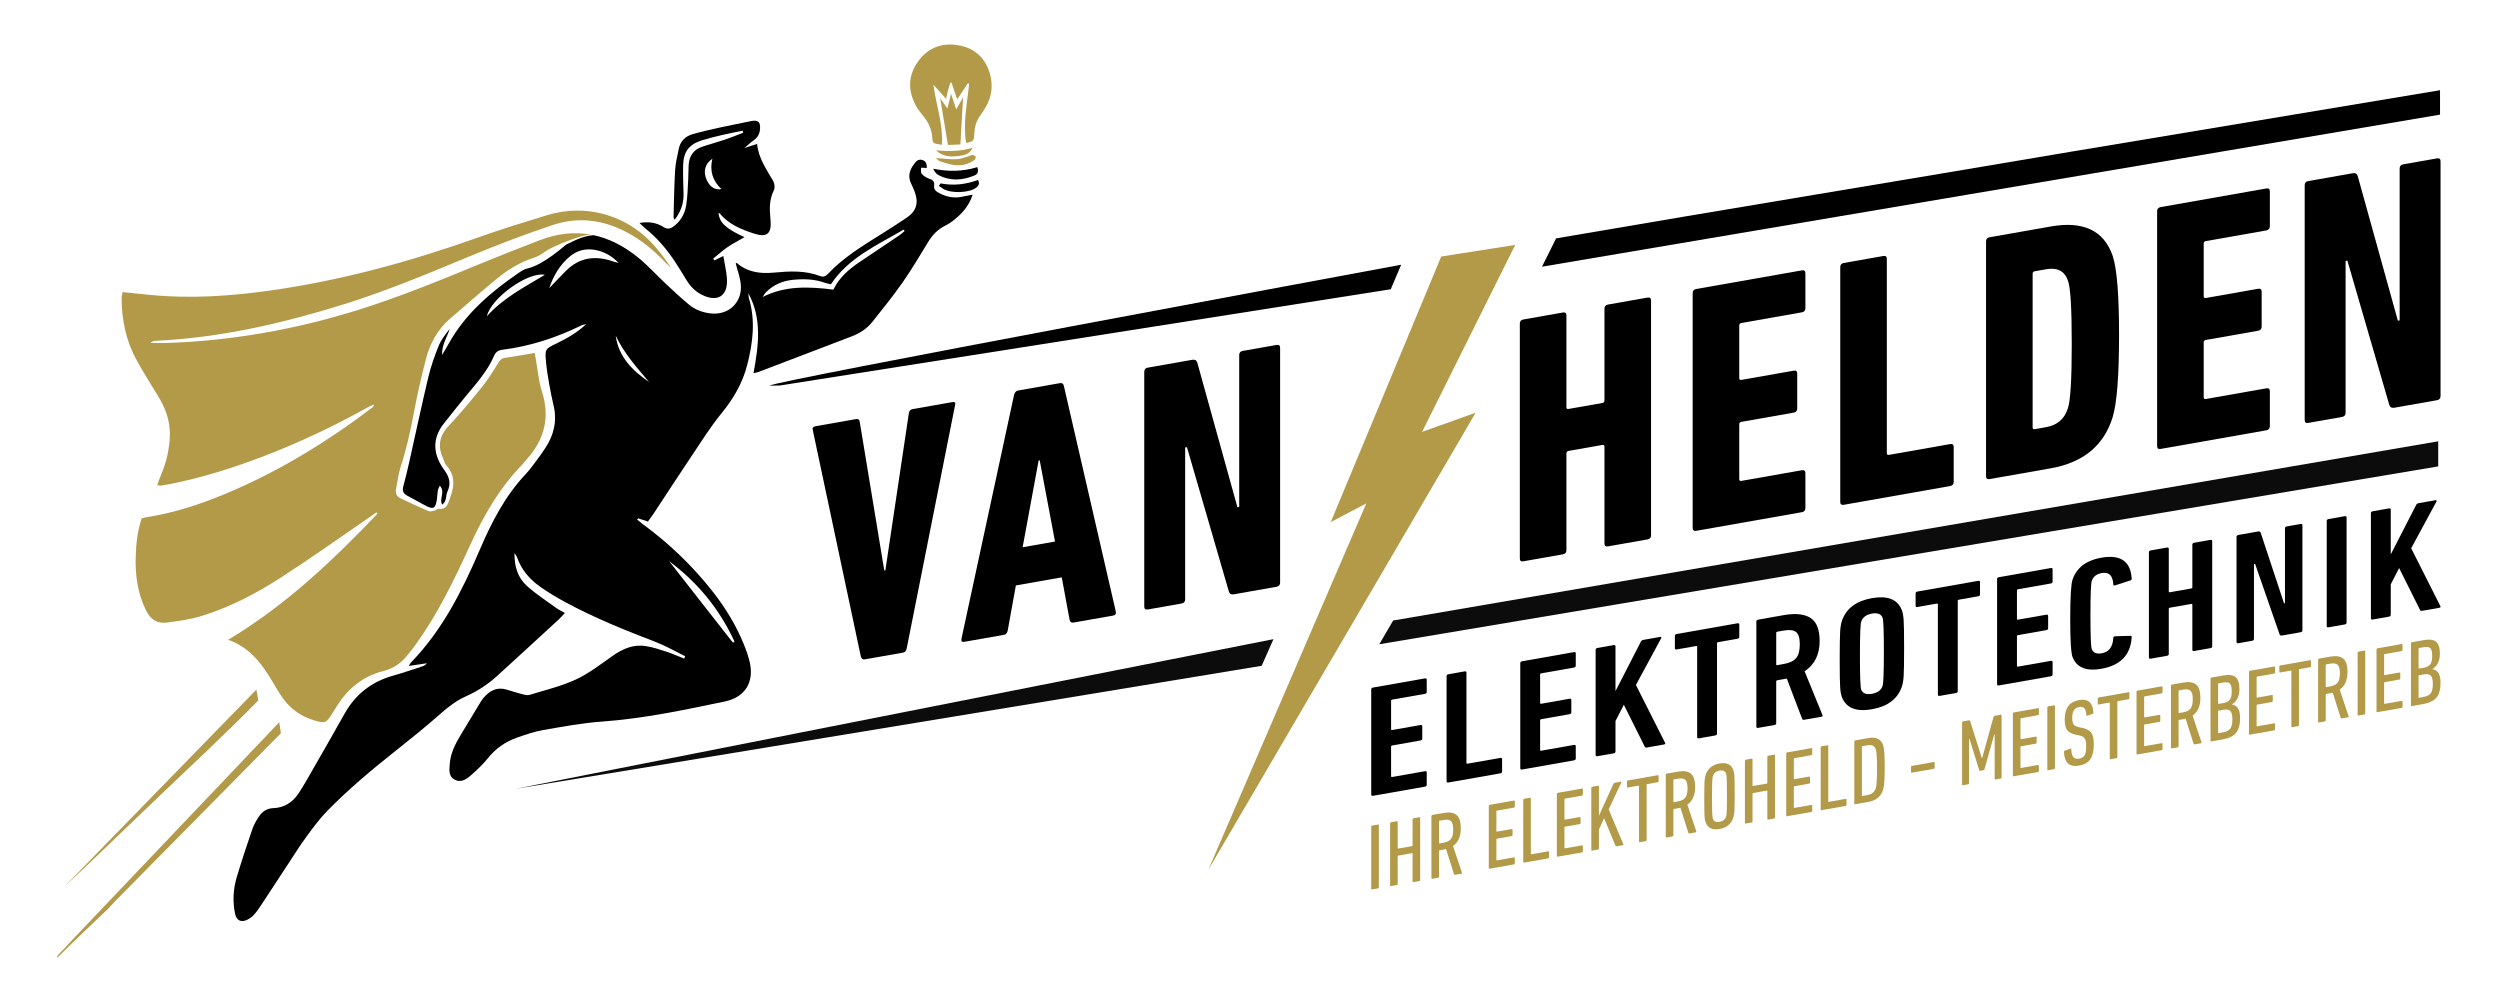
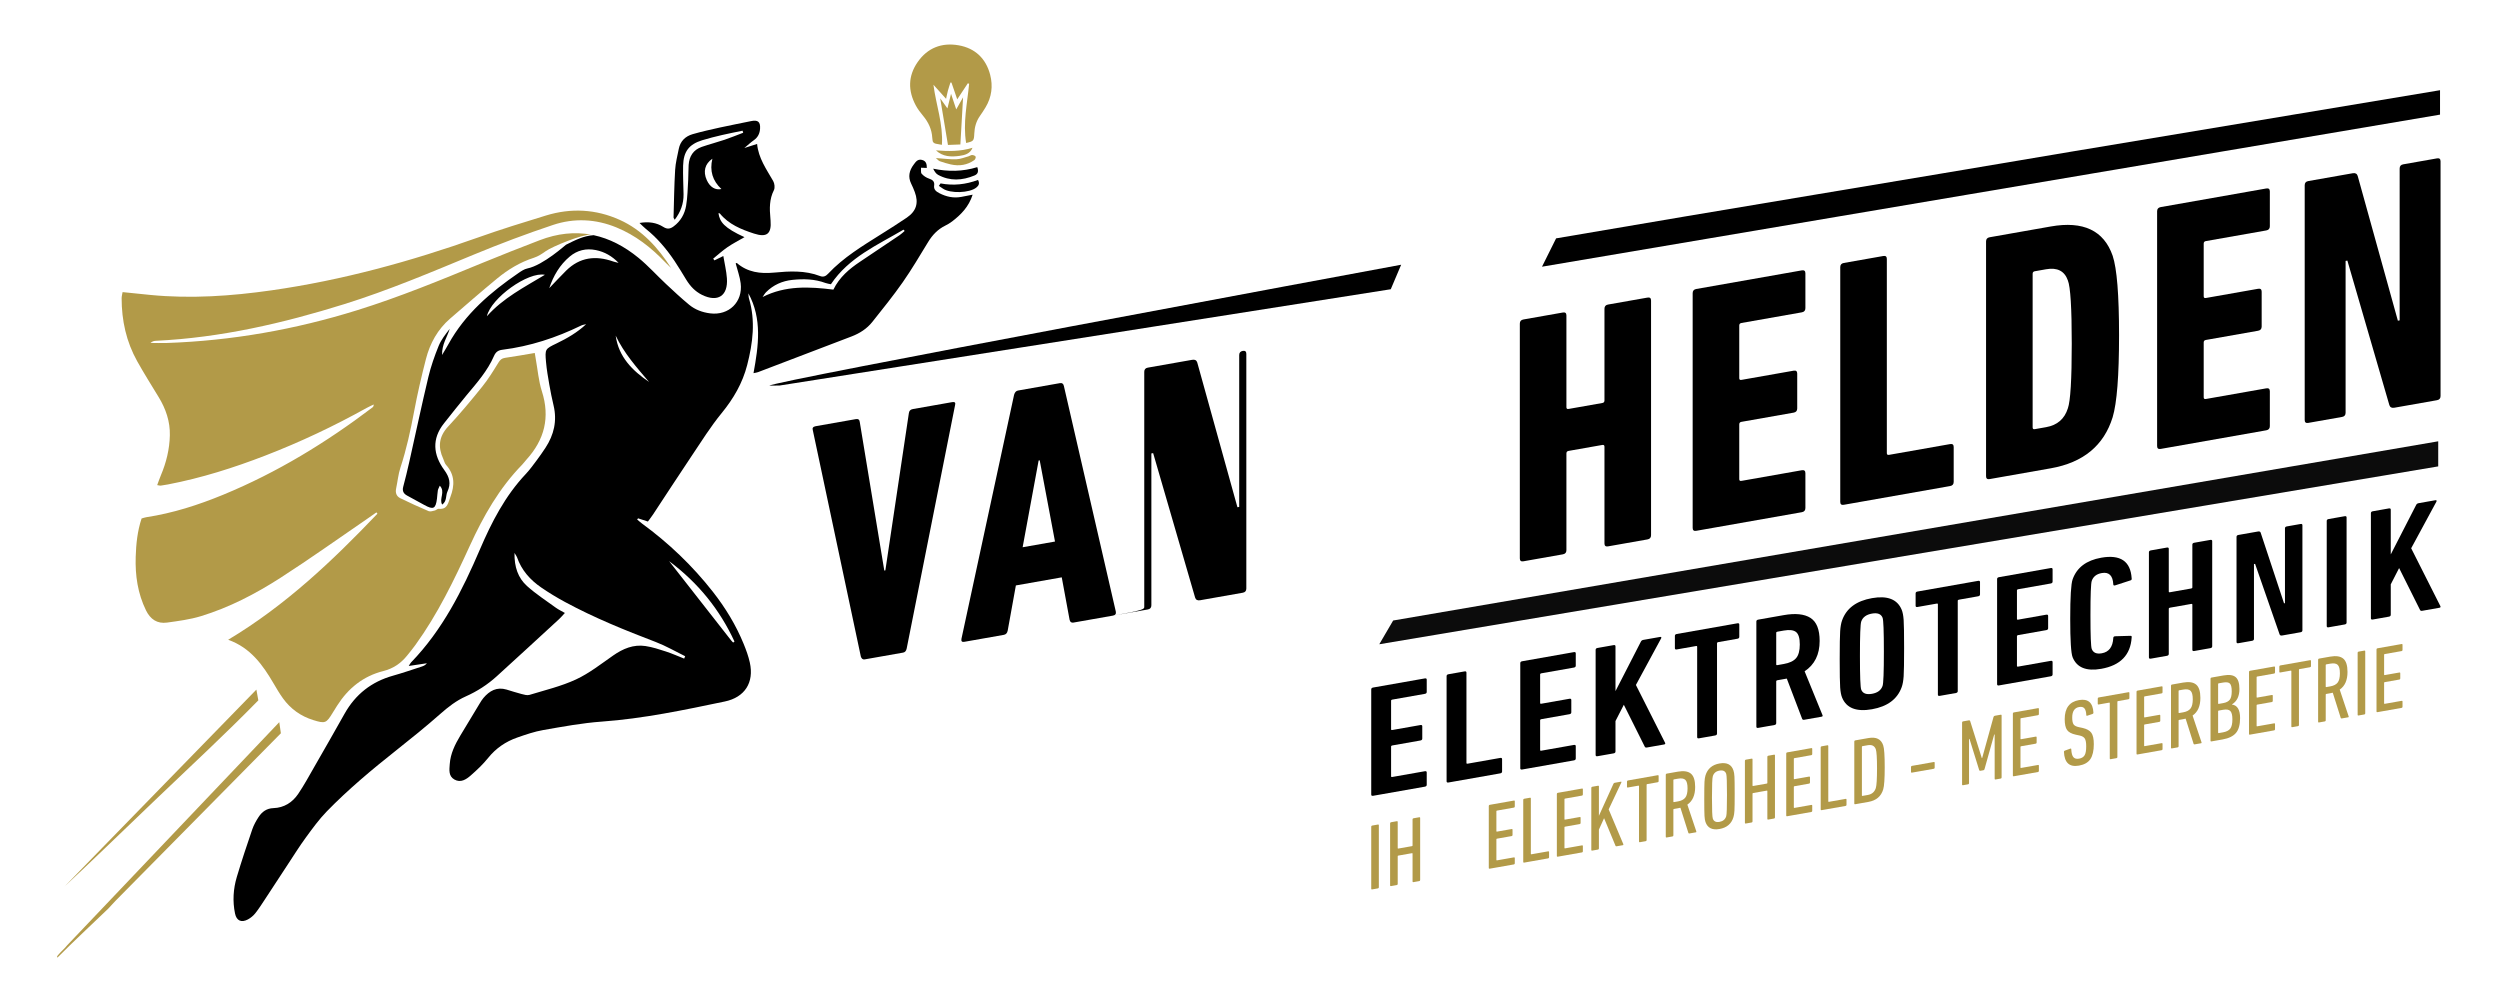
<svg xmlns="http://www.w3.org/2000/svg" id="Ebene_1" x="0px" y="0px" viewBox="0 0 876.312 350.059" style="enable-background:new 0 0 876.312 350.059;" xml:space="preserve">
  <g>
    <g>
      <g>
        <path style="fill:#B29A48;" d="M480.652,311.487v-21.721c0-0.219,0.11-0.349,0.33-0.388l2.007-0.354    c0.219-0.039,0.329,0.052,0.329,0.271v21.721c0,0.22-0.11,0.349-0.329,0.388l-2.007,0.354    C480.761,311.797,480.652,311.706,480.652,311.487z" />
      </g>
      <g>
        <path style="fill:#B29A48;" d="M487.267,310.32v-21.721c0-0.219,0.11-0.349,0.33-0.387l2.007-0.354    c0.22-0.038,0.33,0.052,0.33,0.272v9.149c0,0.132,0.065,0.186,0.198,0.163l4.804-0.847c0.132-0.023,0.198-0.101,0.198-0.233    v-9.149c0-0.219,0.11-0.349,0.329-0.388l2.007-0.354c0.219-0.039,0.33,0.052,0.33,0.271v21.721c0,0.22-0.111,0.349-0.33,0.388    l-2.007,0.354c-0.22,0.039-0.329-0.051-0.329-0.271v-9.709c0-0.131-0.065-0.186-0.198-0.163l-4.804,0.847    c-0.132,0.023-0.198,0.101-0.198,0.232v9.709c0,0.22-0.11,0.349-0.33,0.387l-2.007,0.354    C487.376,310.63,487.267,310.54,487.267,310.32z" />
      </g>
      <g>
-         <path style="fill:#B29A48;" d="M512.28,306.239l-2.238,0.395c-0.176,0.031-0.296-0.024-0.362-0.166l-2.798-8.854    c-0.198,0.057-0.505,0.122-0.921,0.195l-1.35,0.238c-0.132,0.023-0.198,0.101-0.198,0.233v9.018c0,0.22-0.11,0.349-0.329,0.388    l-2.007,0.354c-0.22,0.038-0.329-0.052-0.329-0.271v-21.721c0-0.219,0.11-0.349,0.329-0.388l3.917-0.691    c2.041-0.36,3.559-0.128,4.558,0.694c0.998,0.823,1.497,2.386,1.497,4.69c0,2.875-0.91,4.933-2.731,6.176l3.126,9.355    C512.532,306.085,512.477,306.204,512.28,306.239z M506.026,295.394c1.184-0.209,2.041-0.65,2.567-1.324    c0.526-0.674,0.79-1.758,0.79-3.25c0-1.492-0.258-2.483-0.774-2.974c-0.515-0.49-1.377-0.629-2.583-0.417l-1.415,0.249    c-0.132,0.023-0.198,0.101-0.198,0.233v7.57c0,0.131,0.066,0.185,0.198,0.162L506.026,295.394z" />
-       </g>
+         </g>
      <g>
        <path style="fill:#B29A48;" d="M521.856,304.221v-21.721c0-0.219,0.11-0.349,0.329-0.387l8.458-1.491    c0.219-0.039,0.329,0.052,0.329,0.271v1.81c0,0.219-0.111,0.349-0.329,0.387l-5.924,1.044c-0.132,0.023-0.198,0.101-0.198,0.233    v6.977c0,0.132,0.066,0.186,0.198,0.163l5.134-0.905c0.219-0.038,0.329,0.052,0.329,0.271v1.81c0,0.22-0.11,0.349-0.329,0.388    l-5.134,0.905c-0.132,0.023-0.198,0.101-0.198,0.233v7.207c0,0.132,0.066,0.186,0.198,0.163l5.924-1.044    c0.219-0.038,0.329,0.052,0.329,0.271v1.81c0,0.22-0.111,0.349-0.329,0.388l-8.458,1.491    C521.965,304.531,521.856,304.441,521.856,304.221z" />
      </g>
      <g>
        <path style="fill:#B29A48;" d="M533.934,302.091V280.37c0-0.219,0.11-0.349,0.329-0.387l2.007-0.354    c0.219-0.038,0.33,0.052,0.33,0.272v19.384c0,0.132,0.065,0.187,0.197,0.163l5.858-1.033c0.219-0.039,0.329,0.052,0.329,0.271    v1.81c0,0.22-0.11,0.349-0.329,0.387l-8.392,1.48C534.044,302.401,533.934,302.311,533.934,302.091z" />
      </g>
      <g>
        <path style="fill:#B29A48;" d="M545.716,300.014v-21.721c0-0.219,0.11-0.349,0.33-0.388l8.458-1.492    c0.219-0.038,0.329,0.052,0.329,0.272v1.81c0,0.219-0.11,0.348-0.329,0.386l-5.925,1.045c-0.132,0.023-0.197,0.1-0.197,0.232    v6.977c0,0.132,0.065,0.186,0.197,0.163l5.135-0.905c0.219-0.038,0.329,0.052,0.329,0.272v1.81c0,0.22-0.11,0.349-0.329,0.387    l-5.135,0.906c-0.132,0.023-0.197,0.1-0.197,0.232v7.207c0,0.132,0.065,0.186,0.197,0.163l5.925-1.045    c0.219-0.038,0.329,0.052,0.329,0.272v1.81c0,0.22-0.11,0.349-0.329,0.387l-8.458,1.491    C545.825,300.324,545.716,300.234,545.716,300.014z" />
      </g>
      <g>
        <path style="fill:#B29A48;" d="M557.795,297.884v-21.721c0-0.219,0.11-0.349,0.329-0.388l2.007-0.354    c0.219-0.038,0.329,0.052,0.329,0.271v10.268l5.101-11.234c0.087-0.191,0.231-0.304,0.428-0.339l2.139-0.378    c0.219-0.038,0.285,0.049,0.198,0.261l-4.444,9.44l5.135,12.193c0.065,0.209,0,0.33-0.198,0.364l-2.173,0.383    c-0.175,0.031-0.296-0.024-0.361-0.166l-4.016-9.692l-1.81,4.005v6.615c0,0.22-0.11,0.349-0.329,0.388l-2.007,0.354    C557.904,298.194,557.795,298.104,557.795,297.884z" />
      </g>
      <g>
        <path style="fill:#B29A48;" d="M576.85,294.853l-2.008,0.354c-0.219,0.039-0.329-0.051-0.329-0.271v-19.385    c0-0.132-0.066-0.186-0.198-0.163l-3.686,0.65c-0.22,0.038-0.329-0.052-0.329-0.271v-1.81c0-0.219,0.11-0.349,0.329-0.387    l10.433-1.839c0.219-0.039,0.329,0.052,0.329,0.271v1.81c0,0.219-0.11,0.348-0.329,0.386l-3.687,0.65    c-0.131,0.023-0.197,0.1-0.197,0.232v19.385C577.179,294.685,577.069,294.815,576.85,294.853z" />
      </g>
      <g>
        <path style="fill:#B29A48;" d="M594.424,291.754l-2.238,0.395c-0.176,0.031-0.296-0.024-0.362-0.166l-2.798-8.854    c-0.198,0.057-0.505,0.122-0.921,0.195l-1.349,0.238c-0.132,0.023-0.198,0.101-0.198,0.233v9.018c0,0.22-0.11,0.349-0.329,0.387    l-2.007,0.354c-0.22,0.038-0.329-0.052-0.329-0.272v-21.721c0-0.219,0.11-0.349,0.329-0.387l3.916-0.691    c2.041-0.36,3.559-0.128,4.558,0.694c0.998,0.823,1.497,2.386,1.497,4.69c0,2.875-0.91,4.933-2.732,6.175l3.127,9.355    C594.676,291.6,594.622,291.719,594.424,291.754z M588.171,280.91c1.184-0.209,2.041-0.65,2.567-1.325    c0.526-0.674,0.79-1.757,0.79-3.249c0-1.492-0.258-2.482-0.774-2.973c-0.515-0.491-1.377-0.63-2.583-0.417l-1.415,0.249    c-0.132,0.023-0.198,0.101-0.198,0.233v7.57c0,0.131,0.066,0.185,0.198,0.162L588.171,280.91z" />
      </g>
      <g>
        <path style="fill:#B29A48;" d="M602.718,290.588c-2.545,0.449-4.18-0.37-4.904-2.459c-0.175-0.495-0.291-1.21-0.346-2.144    c-0.055-0.933-0.082-2.915-0.082-5.943s0.027-5.018,0.082-5.971c0.055-0.953,0.17-1.708,0.346-2.266    c0.724-2.344,2.359-3.74,4.904-4.189c2.588-0.456,4.224,0.363,4.904,2.46c0.175,0.495,0.29,1.211,0.346,2.144    c0.054,0.934,0.082,2.914,0.082,5.942s-0.027,5.019-0.082,5.972c-0.055,0.954-0.171,1.709-0.346,2.266    C606.942,288.736,605.306,290.132,602.718,290.588z M602.718,288.087c1.25-0.22,2.041-0.887,2.37-1.998    c0.175-0.623,0.263-3.107,0.263-7.451s-0.088-6.798-0.263-7.359c-0.329-0.995-1.12-1.382-2.37-1.162    c-1.229,0.217-2.007,0.88-2.337,1.992c-0.197,0.606-0.296,3.091-0.296,7.457c0,4.367,0.099,6.818,0.296,7.353    C600.71,287.914,601.489,288.304,602.718,288.087z" />
      </g>
      <g>
        <path style="fill:#B29A48;" d="M611.636,288.39v-21.721c0-0.219,0.11-0.349,0.33-0.388l2.007-0.354    c0.219-0.038,0.329,0.052,0.329,0.271v9.149c0,0.132,0.065,0.187,0.198,0.163l4.805-0.847c0.132-0.023,0.197-0.101,0.197-0.233    v-9.149c0-0.219,0.11-0.349,0.33-0.388l2.007-0.354c0.22-0.038,0.33,0.052,0.33,0.272v21.721c0,0.22-0.11,0.349-0.33,0.387    l-2.007,0.354c-0.22,0.039-0.33-0.051-0.33-0.271v-9.709c0-0.131-0.065-0.185-0.197-0.162l-4.805,0.847    c-0.132,0.023-0.198,0.101-0.198,0.232v9.709c0,0.22-0.11,0.349-0.329,0.388l-2.007,0.354    C611.747,288.7,611.636,288.61,611.636,288.39z" />
      </g>
      <g>
        <path style="fill:#B29A48;" d="M626.117,285.837v-21.721c0-0.219,0.11-0.349,0.329-0.387l8.459-1.492    c0.219-0.038,0.329,0.052,0.329,0.272v1.81c0,0.219-0.11,0.349-0.329,0.387l-5.925,1.044c-0.132,0.023-0.197,0.1-0.197,0.232    v6.978c0,0.132,0.065,0.186,0.197,0.163l5.135-0.905c0.219-0.039,0.329,0.052,0.329,0.271v1.81c0,0.22-0.11,0.349-0.329,0.387    l-5.135,0.906c-0.132,0.023-0.197,0.1-0.197,0.232v7.207c0,0.132,0.065,0.186,0.197,0.163l5.925-1.044    c0.219-0.038,0.329,0.052,0.329,0.271v1.81c0,0.22-0.11,0.349-0.329,0.387l-8.459,1.492    C626.227,286.147,626.117,286.057,626.117,285.837z" />
      </g>
      <g>
        <path style="fill:#B29A48;" d="M638.195,283.707v-21.721c0-0.219,0.11-0.349,0.329-0.387l2.007-0.354    c0.219-0.038,0.329,0.052,0.329,0.272V280.9c0,0.132,0.065,0.187,0.198,0.163l5.858-1.033c0.219-0.039,0.329,0.052,0.329,0.271    v1.81c0,0.22-0.11,0.349-0.329,0.387l-8.392,1.48C638.305,284.017,638.195,283.927,638.195,283.707z" />
      </g>
      <g>
        <path style="fill:#B29A48;" d="M649.977,281.63v-21.721c0-0.219,0.11-0.349,0.329-0.388l4.64-0.818    c2.721-0.48,4.444,0.38,5.167,2.578c0.351,1.014,0.526,3.549,0.526,7.608c0,4.059-0.175,6.657-0.526,7.794    c-0.724,2.454-2.447,3.92-5.167,4.4l-4.64,0.818C650.087,281.94,649.977,281.85,649.977,281.63z M652.643,278.823    c0,0.132,0.065,0.186,0.198,0.163l1.843-0.325c1.448-0.255,2.391-1.057,2.83-2.408c0.285-0.927,0.428-3.224,0.428-6.888    c0-3.664-0.143-5.91-0.428-6.738c-0.439-1.194-1.382-1.665-2.83-1.409l-1.843,0.325c-0.132,0.023-0.198,0.1-0.198,0.232V278.823z    " />
      </g>
      <g>
        <path style="fill:#B29A48;" d="M670.185,270.826c-0.219,0.039-0.329-0.051-0.329-0.271v-1.711c0-0.219,0.11-0.349,0.329-0.388    l7.636-1.346c0.219-0.038,0.329,0.052,0.329,0.272v1.711c0,0.22-0.11,0.349-0.329,0.387L670.185,270.826z" />
      </g>
      <g>
        <path style="fill:#B29A48;" d="M687.759,274.968v-21.721c0-0.219,0.11-0.349,0.329-0.388l2.041-0.36    c0.241-0.043,0.395,0.041,0.46,0.248l4.081,12.971l0.132-0.023l3.983-14.393c0.065-0.231,0.23-0.37,0.494-0.416l2.007-0.354    c0.219-0.039,0.329,0.052,0.329,0.271v21.721c0,0.22-0.11,0.349-0.329,0.388l-1.777,0.313c-0.219,0.038-0.329-0.051-0.329-0.271    v-15.501l-0.164,0.029l-3.39,12.117c-0.066,0.231-0.198,0.364-0.395,0.399l-1.086,0.191c-0.198,0.035-0.329-0.051-0.395-0.259    l-3.39-10.922l-0.165,0.029v15.501c0,0.22-0.11,0.349-0.329,0.388l-1.777,0.313C687.868,275.278,687.759,275.188,687.759,274.968    z" />
      </g>
      <g>
        <path style="fill:#B29A48;" d="M705.563,271.829v-21.721c0-0.219,0.11-0.349,0.33-0.388l8.458-1.492    c0.219-0.038,0.329,0.052,0.329,0.272v1.81c0,0.219-0.11,0.348-0.329,0.386l-5.924,1.044c-0.132,0.023-0.198,0.101-0.198,0.233    v6.977c0,0.132,0.065,0.186,0.198,0.163l5.134-0.905c0.219-0.038,0.329,0.052,0.329,0.271v1.81c0,0.22-0.11,0.349-0.329,0.388    l-5.134,0.905c-0.132,0.023-0.198,0.101-0.198,0.233v7.207c0,0.132,0.065,0.186,0.198,0.163l5.924-1.044    c0.219-0.038,0.329,0.052,0.329,0.271v1.81c0,0.219-0.11,0.349-0.329,0.387l-8.458,1.491    C705.673,272.138,705.563,272.048,705.563,271.829z" />
      </g>
      <g>
-         <path style="fill:#B29A48;" d="M717.641,269.699v-21.721c0-0.219,0.11-0.349,0.329-0.388l2.007-0.354    c0.219-0.039,0.329,0.052,0.329,0.271v21.721c0,0.22-0.11,0.349-0.329,0.388l-2.007,0.354    C717.751,270.009,717.641,269.918,717.641,269.699z" />
-       </g>
+         </g>
      <g>
        <path style="fill:#B29A48;" d="M733.932,260.836c0,2.304-0.401,4.053-1.202,5.247c-0.801,1.195-2.134,1.956-3.999,2.285    c-3.357,0.592-5.112-1.018-5.265-4.831c0-0.219,0.087-0.355,0.263-0.408l1.941-0.705c0.241-0.086,0.363-0.009,0.363,0.233    c0.065,1.349,0.317,2.27,0.757,2.763c0.439,0.494,1.097,0.663,1.975,0.508c0.9-0.159,1.542-0.546,1.925-1.162    c0.384-0.616,0.576-1.659,0.576-3.129c0-1.295-0.159-2.204-0.477-2.73c-0.319-0.525-0.917-0.886-1.794-1.083l-1.349-0.288    c-1.514-0.326-2.546-0.879-3.094-1.66c-0.549-0.78-0.822-2.049-0.822-3.805c0-3.861,1.667-6.086,5.002-6.674    c3.203-0.565,4.893,0.914,5.068,4.438c0,0.198-0.099,0.336-0.296,0.414l-1.843,0.621c-0.088,0.037-0.17,0.041-0.247,0.011    c-0.077-0.03-0.115-0.101-0.115-0.21c-0.044-1.111-0.263-1.901-0.658-2.369c-0.395-0.468-1.01-0.628-1.844-0.481    c-1.624,0.287-2.435,1.515-2.435,3.688c0,1.141,0.159,1.941,0.477,2.401c0.318,0.459,0.938,0.784,1.86,0.972l1.349,0.288    c1.448,0.337,2.457,0.905,3.028,1.704C733.647,257.673,733.932,258.993,733.932,260.836z" />
      </g>
      <g>
        <path style="fill:#B29A48;" d="M741.864,265.757l-2.008,0.354c-0.219,0.038-0.329-0.052-0.329-0.272v-19.385    c0-0.132-0.066-0.186-0.197-0.163l-3.686,0.65c-0.22,0.039-0.329-0.051-0.329-0.27v-1.81c0-0.219,0.11-0.349,0.329-0.388    l10.433-1.839c0.219-0.038,0.329,0.052,0.329,0.271v1.81c0,0.219-0.11,0.348-0.329,0.387l-3.686,0.65    c-0.132,0.023-0.198,0.101-0.198,0.233v19.385C742.193,265.589,742.083,265.718,741.864,265.757z" />
      </g>
      <g>
        <path style="fill:#B29A48;" d="M748.907,264.185v-21.721c0-0.219,0.11-0.349,0.33-0.387l8.458-1.491    c0.219-0.038,0.329,0.052,0.329,0.271v1.81c0,0.219-0.11,0.349-0.329,0.387l-5.925,1.044c-0.132,0.023-0.197,0.101-0.197,0.233    v6.977c0,0.132,0.065,0.186,0.197,0.163l5.135-0.905c0.219-0.038,0.329,0.052,0.329,0.272v1.809c0,0.22-0.11,0.349-0.329,0.388    l-5.135,0.905c-0.132,0.023-0.197,0.101-0.197,0.233v7.207c0,0.132,0.065,0.186,0.197,0.163l5.925-1.044    c0.219-0.038,0.329,0.052,0.329,0.272v1.809c0,0.22-0.11,0.349-0.329,0.388l-8.458,1.491    C749.016,264.495,748.907,264.406,748.907,264.185z" />
      </g>
      <g>
        <path style="fill:#B29A48;" d="M771.517,260.529l-2.238,0.394c-0.176,0.031-0.296-0.024-0.362-0.166l-2.798-8.854    c-0.198,0.057-0.505,0.122-0.921,0.195l-1.349,0.238c-0.132,0.023-0.198,0.101-0.198,0.233v9.018c0,0.22-0.11,0.349-0.329,0.388    l-2.007,0.354c-0.22,0.038-0.329-0.051-0.329-0.271v-21.721c0-0.219,0.11-0.349,0.329-0.388l3.916-0.691    c2.041-0.36,3.559-0.128,4.558,0.694c0.998,0.823,1.497,2.386,1.497,4.69c0,2.875-0.91,4.933-2.732,6.175l3.126,9.355    C771.769,260.374,771.715,260.494,771.517,260.529z M765.263,249.684c1.185-0.209,2.041-0.65,2.567-1.325    c0.526-0.674,0.79-1.757,0.79-3.249c0-1.492-0.258-2.483-0.773-2.974c-0.515-0.49-1.377-0.63-2.584-0.417l-1.415,0.249    c-0.132,0.023-0.198,0.101-0.198,0.233v7.57c0,0.131,0.065,0.185,0.198,0.162L765.263,249.684z" />
      </g>
      <g>
        <path style="fill:#B29A48;" d="M774.84,259.613v-21.721c0-0.219,0.11-0.349,0.329-0.388l4.245-0.748    c1.953-0.344,3.368-0.144,4.245,0.6c0.877,0.745,1.317,2.138,1.317,4.178c0,2.502-0.868,4.289-2.601,5.363v0.066    c1.887,0.259,2.83,1.838,2.83,4.733c0,2.348-0.483,4.089-1.448,5.225c-0.966,1.136-2.523,1.893-4.674,2.272l-3.916,0.69    C774.95,259.923,774.84,259.833,774.84,259.613z M777.704,246.734l1.579-0.279c1.075-0.189,1.843-0.583,2.304-1.18    c0.46-0.597,0.691-1.575,0.691-2.936c0-1.404-0.22-2.32-0.659-2.748c-0.439-0.427-1.24-0.539-2.402-0.333l-1.514,0.267    c-0.132,0.023-0.198,0.101-0.198,0.233v6.812C777.506,246.702,777.572,246.757,777.704,246.734z M777.506,256.807    c0,0.132,0.066,0.185,0.198,0.163l1.481-0.261c1.228-0.217,2.09-0.653,2.583-1.311c0.494-0.657,0.741-1.743,0.741-3.258    c0-1.469-0.247-2.446-0.741-2.93c-0.493-0.483-1.322-0.622-2.485-0.417l-1.579,0.279c-0.132,0.023-0.198,0.101-0.198,0.233    V256.807z" />
      </g>
      <g>
        <path style="fill:#B29A48;" d="M788.334,257.234v-21.721c0-0.219,0.11-0.349,0.329-0.388l8.458-1.491    c0.219-0.038,0.329,0.052,0.329,0.272v1.81c0,0.219-0.11,0.348-0.329,0.386l-5.924,1.044c-0.132,0.023-0.198,0.101-0.198,0.233    v6.977c0,0.132,0.065,0.187,0.198,0.163l5.134-0.906c0.219-0.038,0.329,0.052,0.329,0.272v1.81c0,0.22-0.11,0.349-0.329,0.387    l-5.134,0.905c-0.132,0.023-0.198,0.101-0.198,0.233v7.207c0,0.132,0.065,0.186,0.198,0.163l5.924-1.044    c0.219-0.038,0.329,0.052,0.329,0.272v1.81c0,0.22-0.11,0.349-0.329,0.387l-8.458,1.491    C788.443,257.544,788.334,257.454,788.334,257.234z" />
      </g>
      <g>
        <path style="fill:#B29A48;" d="M805.514,254.533l-2.008,0.354c-0.219,0.038-0.329-0.052-0.329-0.272v-19.385    c0-0.132-0.066-0.186-0.198-0.163l-3.686,0.65c-0.22,0.039-0.33-0.051-0.33-0.27v-1.81c0-0.219,0.11-0.349,0.33-0.388    l10.432-1.839c0.22-0.038,0.329,0.052,0.329,0.272v1.81c0,0.219-0.11,0.348-0.329,0.386l-3.686,0.65    c-0.131,0.023-0.198,0.101-0.198,0.233v19.385C805.842,254.366,805.732,254.495,805.514,254.533z" />
      </g>
      <g>
        <path style="fill:#B29A48;" d="M823.088,251.435l-2.238,0.395c-0.176,0.031-0.296-0.024-0.362-0.167l-2.798-8.853    c-0.198,0.057-0.505,0.122-0.921,0.195l-1.349,0.238c-0.132,0.023-0.198,0.1-0.198,0.232v9.018c0,0.22-0.11,0.349-0.329,0.388    l-2.007,0.354c-0.22,0.039-0.329-0.051-0.329-0.271v-21.721c0-0.219,0.11-0.349,0.329-0.388l3.916-0.69    c2.041-0.36,3.559-0.128,4.558,0.694c0.998,0.823,1.497,2.385,1.497,4.69c0,2.875-0.91,4.933-2.732,6.175l3.126,9.355    C823.34,251.281,823.286,251.4,823.088,251.435z M816.834,240.591c1.185-0.209,2.041-0.65,2.567-1.325    c0.526-0.674,0.79-1.757,0.79-3.249s-0.258-2.483-0.773-2.974c-0.515-0.49-1.377-0.629-2.584-0.417l-1.415,0.249    c-0.132,0.023-0.198,0.101-0.198,0.233v7.57c0,0.131,0.065,0.186,0.198,0.163L816.834,240.591z" />
      </g>
      <g>
        <path style="fill:#B29A48;" d="M826.412,250.519v-21.721c0-0.219,0.11-0.349,0.329-0.388l2.007-0.354    c0.219-0.038,0.329,0.052,0.329,0.272v21.721c0,0.22-0.11,0.349-0.329,0.387l-2.007,0.354    C826.521,250.829,826.412,250.739,826.412,250.519z" />
      </g>
      <g>
        <path style="fill:#B29A48;" d="M833.026,249.353v-21.721c0-0.219,0.11-0.349,0.329-0.387l8.458-1.492    c0.219-0.038,0.329,0.052,0.329,0.272v1.81c0,0.219-0.11,0.349-0.329,0.387l-5.924,1.044c-0.132,0.023-0.198,0.1-0.198,0.232    v6.978c0,0.132,0.065,0.186,0.198,0.163l5.134-0.905c0.219-0.039,0.329,0.052,0.329,0.271v1.81c0,0.22-0.11,0.349-0.329,0.387    l-5.134,0.906c-0.132,0.023-0.198,0.1-0.198,0.232v7.207c0,0.132,0.065,0.187,0.198,0.163l5.924-1.044    c0.219-0.038,0.329,0.052,0.329,0.271v1.81c0,0.22-0.11,0.349-0.329,0.387l-8.458,1.492    C833.136,249.663,833.026,249.573,833.026,249.353z" />
      </g>
      <g>
-         <path style="fill:#B29A48;" d="M845.104,247.223v-21.721c0-0.219,0.11-0.349,0.329-0.388l4.245-0.748    c1.953-0.344,3.368-0.144,4.246,0.601c0.877,0.745,1.317,2.137,1.317,4.178c0,2.502-0.867,4.289-2.6,5.363v0.066    c1.887,0.259,2.83,1.837,2.83,4.734c0,2.348-0.483,4.089-1.448,5.225c-0.965,1.136-2.523,1.893-4.673,2.272l-3.917,0.691    C845.214,247.534,845.104,247.443,845.104,247.223z M847.968,234.344l1.58-0.279c1.075-0.189,1.844-0.583,2.304-1.18    c0.46-0.596,0.691-1.575,0.691-2.936c0-1.404-0.22-2.32-0.658-2.748c-0.439-0.427-1.24-0.539-2.403-0.333l-1.514,0.267    c-0.132,0.023-0.197,0.1-0.197,0.232v6.813C847.771,234.313,847.836,234.368,847.968,234.344z M847.771,244.416    c0,0.132,0.065,0.187,0.197,0.163l1.481-0.261c1.229-0.217,2.09-0.654,2.584-1.311s0.74-1.743,0.74-3.258    c0-1.469-0.247-2.446-0.74-2.93c-0.494-0.484-1.322-0.622-2.485-0.417l-1.58,0.279c-0.132,0.023-0.197,0.1-0.197,0.232V244.416z" />
-       </g>
+         </g>
    </g>
    <g>
      <g>
        <path style="fill:#B29A48;" d="M99.183,244.787c2.665,3.694,6.213,6.239,10.566,7.601c4.244,1.329,4.63,1.156,6.897-2.594    c0.496-0.821,1.01-1.632,1.524-2.442c3.862-6.09,9.153-10.362,16.187-12.129c3.449-0.867,6.101-2.672,8.279-5.345    c1.03-1.264,2.056-2.535,3.011-3.855c7.804-10.796,13.554-22.74,19.064-34.778c4.751-10.379,10.306-20.154,18.331-28.38    c0.535-0.548,0.974-1.188,1.49-1.756c6.33-6.97,8.34-14.813,5.408-23.969c-1.159-3.618-1.454-7.512-2.137-11.282    c-0.131-0.723-0.24-1.45-0.353-2.132c-3.615,0.603-7.008,1.226-10.422,1.707c-1.193,0.168-1.749,0.736-2.359,1.734    c-1.745,2.854-3.515,5.727-5.606,8.326c-3.849,4.784-7.787,9.516-11.97,14.007c-3.283,3.526-3.643,7.18-1.723,11.34    c0.322,0.697,0.471,1.541,0.959,2.083c3.116,3.458,3.113,7.184,1.518,11.34c-0.813,2.12-0.991,4.409-4.107,4.08    c-0.4-0.042-0.83,0.485-1.283,0.588c-0.726,0.166-1.607,0.49-2.206,0.237c-3.349-1.417-6.657-2.936-9.926-4.53    c-1.349-0.658-1.802-1.885-1.476-3.406c0.523-2.438,0.741-4.97,1.513-7.322c2.103-6.406,3.529-12.948,4.77-19.565    c1.166-6.22,2.594-12.401,4.176-18.53c1.416-5.486,4.1-10.352,8.452-14.123c5.44-4.713,10.877-9.433,16.426-14.016    c3.867-3.193,8.115-5.778,12.963-7.327c1.492-0.476,2.882-1.408,4.178-2.33c2.211-1.574,12.638-5.908,15.87-5.774    c-5.723-1.049-11.741-0.462-18.066,1.97c-6.717,2.583-13.42,5.208-20.073,7.951c-14.466,5.964-28.926,11.92-43.889,16.58    c-21.747,6.772-43.969,10.698-66.738,11.479c-1.893,0.065-3.792-0.01-5.688-0.019c0.672-0.603,1.327-0.725,1.987-0.756    c22.602-1.077,44.449-6.13,65.936-12.839c15.496-4.838,30.443-11.173,45.438-17.374c9.125-3.774,18.387-7.27,27.753-10.392    c7.394-2.465,14.925-2.118,22.264,0.895c6.624,2.719,12.084,7.001,16.98,12.11c0.685,0.715,1.421,1.383,2.133,2.072    c-4.603-7.15-10.124-13.296-17.979-16.842c-8.408-3.796-17.088-4.224-25.863-1.544c-7.983,2.438-15.964,4.912-23.826,7.709    c-23.572,8.383-47.584,14.983-72.389,18.525c-14.104,2.014-28.243,2.998-42.473,1.614c-3.228-0.314-6.453-0.656-9.734-0.991    c-0.136,0.826-0.334,1.474-0.335,2.122c-0.003,7.82,1.63,15.265,5.46,22.118c2.388,4.272,5.001,8.419,7.544,12.603    c2.498,4.109,4.007,8.511,3.897,13.359c-0.11,4.855-1.236,9.501-3.127,13.97c-0.466,1.101-0.845,2.238-1.309,3.477    c0.659,0.108,0.942,0.22,1.207,0.186c0.855-0.11,1.706-0.256,2.553-0.418c11.728-2.25,23.063-5.84,34.179-10.139    c12.195-4.716,23.995-10.288,35.422-16.648c0.822-0.457,1.691-0.831,2.538-1.243c-0.025,0.623-0.203,0.855-0.428,1.026    c-16.21,12.3-33.454,22.828-52.315,30.604c-8.727,3.597-17.656,6.468-27.014,7.895c-0.548,0.084-1.077,0.292-1.614,0.442    c-1.473,4.448-1.922,8.938-2.063,13.446c-0.204,6.501,0.704,12.813,3.606,18.751c1.532,3.136,3.935,4.769,7.377,4.29    c3.971-0.553,8.005-1.073,11.822-2.233c9.986-3.036,19.219-7.852,27.947-13.463c10.412-6.693,20.49-13.904,30.711-20.894    c0.981-0.671,1.947-1.365,2.92-2.048c0.117,0.159,0.233,0.318,0.35,0.477c-15.759,16.52-32.257,32.178-52.326,44.185    c7.889,2.804,12.165,8.878,15.989,15.42C96.977,241.412,98.006,243.156,99.183,244.787z" />
      </g>
      <g>
        <path style="fill:#B29A48;" d="M347.077,26.21c-1.481-5.714-5.295-9.325-11.079-10.334c-5.878-1.025-10.885,0.886-14.356,5.904    c-3.367,4.867-3.4,10.012-0.641,15.17c0.694,1.297,1.61,2.499,2.555,3.634c1.875,2.252,3.061,4.755,3.224,7.706    c0.014,0.257,0.086,0.512,0.091,0.768c0.017,0.778,0.476,1.168,1.17,1.322c0.658,0.146,1.326,0.243,2.124,0.385    c0.465-7.386-2.08-14.049-2.968-21.052c1.447,1.608,2.895,3.216,4.431,4.923c0.23-1.037,0.403-1.973,0.65-2.89    c0.255-0.95,0.582-1.881,0.877-2.82c0.121,0.008,0.241,0.015,0.362,0.023c0.65,1.894,1.3,3.789,2.015,5.873    c1.334-2.017,2.527-3.821,3.72-5.625c0.151,0.057,0.302,0.114,0.453,0.171c-0.662,6.898-2.213,13.759-1.052,20.752    c2.61-0.592,2.749-0.749,2.856-3.264c0.095-2.239,0.655-4.32,1.961-6.18c0.704-1.002,1.377-2.029,2.007-3.079    C347.614,34.033,348.099,30.154,347.077,26.21z" />
      </g>
      <g>
        <g>
          <path d="M236.435,91.462c1.446,2.148,2.76,4.385,4.117,6.592c1.383,2.25,3.109,4.122,5.523,5.307     c5.532,2.716,9.172,0.353,8.724-5.824c-0.188-2.59-0.815-5.148-1.256-7.798c-1.208,0.589-2.172,1.059-3.136,1.529     c-0.142-0.201-0.283-0.402-0.425-0.604c1.66-1.348,3.244-2.807,5.001-4.014c1.824-1.253,3.816-2.262,5.976-3.517     c-7.106-3.259-8.687-5.318-9.122-8.401c0.17,0.028,0.404-0.005,0.481,0.089c3.127,3.823,7.477,5.584,11.976,7.052     c4.475,1.46,6.18,0.106,5.815-4.509c-0.023-0.287-0.039-0.574-0.066-0.861c-0.319-3.369-0.388-6.662,1.228-9.846     c0.423-0.833,0.238-2.349-0.258-3.212c-2.367-4.126-5.168-8.027-5.63-12.99c-1.619,0.519-2.845,0.911-4.475,1.434     c1.383-1.152,2.283-2.015,3.295-2.717c1.471-1.021,2.129-2.407,2.224-4.137c0.129-2.351-0.782-3.082-3.154-2.584     c-3.657,0.768-7.331,1.454-10.979,2.258c-3.18,0.701-6.364,1.418-9.492,2.317c-2.565,0.737-4.338,2.446-4.879,5.166     c-0.484,2.435-1.122,4.872-1.269,7.334c-0.331,5.548-0.404,11.111-0.56,16.668c-0.006,0.216,0.208,0.439,0.41,0.836     c2.08-2.74,3.147-5.629,3.097-8.91c-0.051-3.356-0.245-6.716-0.153-10.068c0.136-4.96,2.061-7.459,6.689-8.893     c2.288-0.709,4.622-1.28,6.955-1.828c2.386-0.56,4.797-1.016,7.197-1.518c0.074,0.239,0.148,0.478,0.222,0.717     c-2.184,0.829-4.346,1.723-6.557,2.469c-2.633,0.889-5.333,1.58-7.96,2.486c-2.962,1.021-4.396,3.285-4.608,6.333     c-0.12,1.721-0.048,3.454-0.154,5.176c-0.187,3.054-0.221,6.143-0.736,9.145c-0.494,2.877-1.92,5.404-4.373,7.218     c-1.192,0.881-2.206,1.081-3.622,0.184c-2.382-1.51-5.078-1.94-8.342-1.386c0.92,0.864,1.484,1.474,2.127,1.986     C230.308,83.347,233.582,87.222,236.435,91.462z M249.707,55.636c-1.012,4.238,0.075,7.747,3.166,10.622     c-2.14,0.476-4.016-0.669-5.126-3.118C246.396,60.159,247.055,57.428,249.707,55.636z" />
        </g>
        <g>
          <path d="M329.219,67.693c-1.074-0.561-1.983-1.244-1.778-2.647c0.211-1.439-0.529-2.014-1.81-2.445     c-0.951-0.32-1.909-0.945-2.564-1.696c-0.381-0.437-0.171-1.39-0.227-2.112c0.671,0.024,1.342,0.048,2.03,0.072     c0.008-1.34-0.219-2.503-1.804-2.837c-1.436-0.303-2.084,0.72-2.772,1.633c-1.557,2.067-2.107,4.276-0.897,6.732     c0.466,0.945,0.886,1.919,1.253,2.907c1.415,3.809,0.577,6.677-2.782,8.978c-2.93,2.007-5.946,3.889-8.951,5.782     c-6.582,4.147-13.267,8.155-18.654,13.901c-0.801,0.855-1.638,1.251-2.804,0.802c-5.279-2.03-10.733-1.722-16.209-1.205     c-4.721,0.445-9.205-0.097-12.971-3.376c-0.057-0.05-0.3,0.112-0.402,0.154c0.6,2.32,1.451,4.6,1.748,6.95     c0.829,6.574-4.154,11.38-10.695,10.557c-2.739-0.345-5.266-1.284-7.367-3.021c-2.805-2.318-5.472-4.807-8.131-7.295     c-3.223-3.015-6.189-6.332-9.592-9.122c-4.982-4.086-10.239-6.794-15.775-7.976c-3.537,0.252-6.428,1.737-9.67,3.36     c-0.016-0.072-7.944,7.174-13.549,8.316c-1.085,0.221-2.118,0.923-3.062,1.569c-9.825,6.727-18.756,14.343-24.613,24.986     c-0.614,1.117-1.29,2.199-2.218,3.774c-0.097-3.775,1.819-6.282,2.687-9.167c-1.48,1.906-3.004,3.819-3.887,5.993     c-1.438,3.543-2.718,7.194-3.604,10.909c-2.36,9.897-4.461,19.856-6.693,29.784c-0.652,2.902-1.348,5.797-2.119,8.67     c-0.395,1.471,0.111,2.406,1.356,3.086c2.019,1.103,4.043,2.197,6.057,3.31c3.156,1.745,3.967,1.344,4.422-2.232     c0.121-0.952,0.14-1.919,0.3-2.863c0.082-0.487,0.371-0.94,0.679-1.679c2.088,2.166-0.346,4.564,0.843,6.628     c1.726-1.226,1.175-3.121,1.832-4.528c1.317-2.821,0.765-5.048-1.106-7.602c-3.879-5.296-4.445-10.923-0.05-16.403     c2.639-3.292,5.22-6.632,7.925-9.869c3.573-4.275,7.281-8.459,9.533-13.632c0.619-1.421,1.427-2.046,2.945-2.236     c9.714-1.215,18.887-4.223,27.667-8.505c0.524-0.256,1.145-0.313,1.722-0.462c-3.106,2.905-6.65,4.949-10.356,6.735     c-4.034,1.944-4.108,1.956-3.717,6.48c0.231,2.67,0.7,5.325,1.16,7.97c0.427,2.456,0.919,4.906,1.497,7.331     c1.281,5.38,0.127,10.272-2.846,14.813c-0.998,1.524-2.045,3.019-3.138,4.475c-1.21,1.611-2.395,3.261-3.772,4.722     c-7.235,7.673-11.953,16.846-16.061,26.424c-6.151,14.34-13.099,28.213-24.124,39.593c-0.288,0.297-0.467,0.699-0.83,1.258     c2.355-0.352,4.365-0.652,6.374-0.952c-0.526,0.643-1.118,0.938-1.741,1.14c-3.378,1.093-6.735,2.263-10.15,3.221     c-7.51,2.107-13.145,6.515-16.963,13.313c-3.523,6.272-7.097,12.515-10.681,18.752c-1.813,3.156-3.552,6.37-5.591,9.378     c-2.028,2.991-4.945,4.857-8.67,4.976c-2.383,0.076-4.004,1.279-5.202,3.113c-0.883,1.352-1.699,2.807-2.219,4.327     c-1.892,5.534-3.747,11.084-5.419,16.687c-1.249,4.187-1.518,8.514-0.625,12.823c0.523,2.523,2.214,3.29,4.496,2.074     c0.989-0.527,1.925-1.313,2.623-2.189c1.25-1.57,2.324-3.284,3.432-4.964c2.639-4.002,5.244-8.025,7.882-12.028     c2.111-3.203,4.141-6.467,6.404-9.56c2.314-3.163,4.636-6.375,7.36-9.171c7.514-7.713,15.772-14.607,24.21-21.291     c5.265-4.171,10.504-8.39,15.536-12.834c2.766-2.442,5.59-4.657,8.963-6.157c3.981-1.771,7.608-4.117,10.826-7.039     c7.32-6.646,14.588-13.351,21.864-20.045c0.681-0.627,1.274-1.35,2.025-2.154c-1.198-0.686-2.252-1.17-3.171-1.839     c-3.404-2.475-6.967-4.785-10.084-7.586c-3.154-2.833-4.496-6.681-4.405-11.61c0.514,0.858,0.763,1.149,0.878,1.486     c1.566,4.551,4.611,7.958,8.485,10.62c2.682,1.843,5.483,3.54,8.347,5.089c10.232,5.535,20.986,9.89,31.84,14.036     c3.542,1.353,6.857,3.297,10.276,4.971c-0.118,0.278-0.237,0.556-0.355,0.834c-2.119-0.835-4.204-1.773-6.366-2.478     c-2.362-0.771-4.759-1.56-7.203-1.926c-4.21-0.63-7.867,0.918-11.308,3.312c-4.244,2.953-8.384,6.234-13.025,8.391     c-5.165,2.4-10.828,3.741-16.313,5.417c-0.831,0.254-1.897-0.077-2.81-0.311c-1.764-0.452-3.494-1.034-5.241-1.552     c-3.426-1.017-5.968,0.438-8.099,2.952c-0.493,0.582-0.895,1.247-1.292,1.902c-2.287,3.771-4.575,7.542-6.835,11.329     c-1.832,3.069-3.417,6.252-3.669,9.895c-0.138,1.991-0.517,4.229,1.613,5.446c2.222,1.269,4.154-0.03,5.742-1.418     c2.16-1.889,4.28-3.888,6.072-6.118c2.749-3.421,6.178-5.756,10.236-7.173c2.982-1.041,6.012-2.088,9.109-2.627     c6.8-1.184,13.626-2.46,20.495-2.955c14.612-1.054,28.87-4.066,43.143-7.052c7.013-1.467,10.314-6.644,8.771-13.633     c-0.493-2.234-1.291-4.424-2.16-6.548c-2.708-6.619-6.407-12.678-10.81-18.296c-7.15-9.125-15.465-17.052-24.82-23.894     c-0.601-0.439-1.145-0.956-1.715-1.437c0.111-0.131,0.222-0.263,0.332-0.394c1.137,0.37,2.273,0.741,3.447,1.123     c0.689-0.945,1.28-1.691,1.803-2.483c4.494-6.808,8.929-13.655,13.475-20.428c3.422-5.097,6.686-10.345,10.562-15.082     c4.161-5.085,7.329-10.524,8.959-16.871c1.982-7.718,2.978-15.458,0.633-23.297c-0.173-0.579-0.141-1.22-0.205-1.832     c4.879,8.985,3.551,18.375,1.788,27.985c0.705-0.154,1.171-0.197,1.593-0.358c10.944-4.167,21.886-8.339,32.822-12.528     c2.829-1.084,5.347-2.704,7.233-5.076c3.639-4.576,7.324-9.132,10.671-13.919c3.186-4.556,6.002-9.373,8.908-14.12     c1.493-2.439,3.359-4.41,5.941-5.691c0.857-0.425,1.701-0.915,2.457-1.496c3.133-2.407,5.844-5.149,7.188-9.375     c-1.548,0.303-2.739,0.541-3.931,0.768C334.251,69.536,331.674,68.976,329.219,67.693z M170.666,110.851     c1.45-6.378,14.434-15.716,20.333-14.526C183.781,100.675,176.347,104.465,170.666,110.851z M214.929,91.655     c-6.122-2.167-11.703-1.504-16.469,3.197c-2.032,2.004-3.964,4.11-5.941,6.169c1.445-4.321,3.689-8.166,7.198-11.103     c2.648-2.217,5.74-2.95,9.159-2.258c3.071,0.622,5.668,2.128,7.954,4.479C216.195,91.98,215.542,91.872,214.929,91.655z      M215.811,117.648c2.905,6.137,7.339,11.136,11.697,16.238C221.688,129.904,216.848,125.16,215.811,117.648z M257.45,224.863     c-0.205,0.198-0.263,0.289-0.345,0.322c-0.06,0.024-0.176-0.001-0.223-0.048c-0.201-0.2-0.401-0.406-0.576-0.63     c-7.169-9.157-14.335-18.316-21.774-27.823C244.782,204.348,252.28,213.674,257.45,224.863z M315.333,82.429     c-4.606,3.115-9.225,6.21-13.849,9.3c-3.788,2.532-7.221,5.406-9.363,9.791c-8.413-1.049-16.779-1.491-24.814,2.595     c0.405-0.573,0.737-1.219,1.226-1.708c2.54-2.537,5.668-3.931,9.197-4.3c3.931-0.412,7.847-0.323,11.63,1.087     c0.612,0.228,1.282,0.299,1.892,0.435c6.323-9.444,16.302-13.723,25.45-19.133c0.135,0.152,0.269,0.304,0.404,0.456     C316.518,81.447,315.968,82,315.333,82.429z" />
        </g>
        <g>
          <path d="M329.686,64.289c-0.196,0.29-0.393,0.58-0.589,0.87c0.46,0.311,0.925,0.617,1.381,0.934     c2.595,1.808,9.38,1.6,11.776-0.375c0.771-0.635,1.251-1.368,0.565-2.644C338.545,64.669,334.186,65.157,329.686,64.289z" />
        </g>
        <g>
          <path d="M327.096,59.129c0.469,0.956,0.985,1.757,1.72,2.156c4.184,2.27,8.461,2,12.742,0.236     c1.166-0.48,1.562-1.322,1.004-2.936C337.427,60.174,332.348,60.216,327.096,59.129z" />
        </g>
      </g>
      <g>
        <path style="fill:#B29A48;" d="M329.412,56.509c1.269,0.44,2.562,0.838,3.872,1.129c2.958,0.658,5.761,0.243,8.264-1.535    c0.305-0.217,0.574-0.956,0.43-1.216c-0.18-0.325-0.799-0.539-1.237-0.552c-0.41-0.012-0.818,0.345-1.248,0.461    c-1.419,0.383-2.838,0.984-4.273,1.033c-2.211,0.074-4.436-0.239-7.171-0.423C328.684,55.934,328.998,56.366,329.412,56.509z" />
      </g>
      <g>
        <path style="fill:#B29A48;" d="M336.317,54.639c1.834-0.254,3.735-0.717,4.571-2.845c-4.215,1.329-8.484,1.258-12.804,0.919    C330.489,54.983,333.4,55.042,336.317,54.639z" />
      </g>
      <g>
        <path style="fill:#B29A48;" d="M337.58,34.111c-0.698,1.235-1.454,2.571-2.397,4.238c-0.658-1.977-1.169-3.511-1.819-5.463    c-0.469,1.89-0.824,3.322-1.269,5.117c-0.966-1.352-1.661-2.325-2.526-3.535c0.931,5.611,1.808,10.897,2.711,16.339    c1.413-0.053,2.985-0.113,4.358-0.165C336.96,44.986,337.271,39.534,337.58,34.111z" />
      </g>
      <g>
        <path style="fill:#B29A48;" d="M89.867,241.725l0.685,3.763c-11.46,11.714-23.535,22.87-35.389,34.209    c-1.336,1.278-2.678,2.565-4.008,3.835c-9.501,9.072-18.881,18.233-28.513,27.192L89.867,241.725z" />
      </g>
      <g>
        <path style="fill:#B29A48;" d="M97.89,253.143l0.565,3.883l-58.024,58.793c-0.838,0.808-1.649,1.872-2.487,2.681    c-5.93,5.723-12.002,11.305-17.804,17.155c-0.389-0.375,0.222-0.879,0.48-1.182c0.925-1.088,2.083-2.024,2.96-3.166    L97.89,253.143z" />
      </g>
    </g>
    <g>
-       <polygon style="fill:#B29A48;" points="498.476,151.38 531.12,85.849 505.188,89.912 466.469,182.999 478.929,176.453    423.55,304.892 517.257,144.663   " />
-     </g>
-     <g>
-       <polygon style="fill:#0C0C0C;" points="446.38,224.041 180.832,276.478 442.252,233.378   " />
-     </g>
+       </g>
+     <g>
+       </g>
    <g>
      <g>
        <polygon style="fill:#0C0C0C;" points="488.339,217.503 483.469,225.83 854.657,163.482 854.657,154.687    " />
      </g>
    </g>
    <g>
      <path d="M725.914,53.179c-60.141,10.216-120.342,20.059-180.462,30.375l-4.942,9.931l314.78-53.307v-8.56L725.914,53.179z" />
    </g>
    <g>
      <path d="M491.14,92.795c-14.489,2.685-221.408,41.056-221.415,42.384l3.565-0.044l214.208-33.748L491.14,92.795z" />
    </g>
    <g>
      <path d="M316.574,228.754l-13.463,2.374c-0.666,0.117-1.123-0.217-1.371-1.005l-16.828-79.307   c-0.25-0.785,0.082-1.259,0.996-1.421l14.087-2.484c0.83-0.146,1.287,0.189,1.371,1.003l8.602,52.085l0.374-0.066l8.228-55.053   c0.082-0.843,0.539-1.34,1.371-1.487l13.837-2.44c0.914-0.162,1.247,0.196,0.997,1.069l-16.953,85.263   C317.653,228.149,317.238,228.637,316.574,228.754z" />
      <path d="M337.017,223.903l18.448-85.527c0.25-0.873,0.706-1.369,1.372-1.487l14.708-2.594c0.749-0.131,1.204,0.204,1.372,1.003   l18.2,79.065c0.166,0.803-0.168,1.275-0.998,1.423l-13.836,2.439c-0.748,0.132-1.206-0.202-1.371-1.004l-2.743-14.849   l-16.081,2.836l-2.866,15.837c-0.168,0.863-0.623,1.357-1.371,1.489l-13.837,2.44C337.183,225.12,336.849,224.764,337.017,223.903   z M358.458,191.825l11.344-2l-5.361-28.473l-0.374,0.066L358.458,191.825z" />
-       <path d="M401.091,212.605v-82.273c0-0.829,0.414-1.318,1.247-1.465l15.581-2.747c0.914-0.162,1.495,0.152,1.746,0.937   l14.086,50.746l0.623-0.11v-53.229c0-0.829,0.414-1.319,1.247-1.465l11.842-2.088c0.83-0.146,1.247,0.196,1.247,1.025v82.273   c0,0.832-0.417,1.32-1.247,1.467l-14.959,2.638c-0.915,0.161-1.496-0.151-1.745-0.939l-14.71-50.634l-0.623,0.11v53.228   c0,0.832-0.417,1.32-1.247,1.467l-11.841,2.088C401.505,213.778,401.091,213.437,401.091,212.605z" />
+       <path d="M401.091,212.605v-82.273c0-0.829,0.414-1.318,1.247-1.465l15.581-2.747c0.914-0.162,1.495,0.152,1.746,0.937   l14.086,50.746l0.623-0.11v-53.229c0-0.829,0.414-1.319,1.247-1.465c0.83-0.146,1.247,0.196,1.247,1.025v82.273   c0,0.832-0.417,1.32-1.247,1.467l-14.959,2.638c-0.915,0.161-1.496-0.151-1.745-0.939l-14.71-50.634l-0.623,0.11v53.228   c0,0.832-0.417,1.32-1.247,1.467l-11.841,2.088C401.505,213.778,401.091,213.437,401.091,212.605z" />
    </g>
    <g>
      <g>
        <path d="M532.738,195.721v-82.272c0-0.83,0.414-1.32,1.246-1.467l13.837-2.44c0.83-0.146,1.246,0.197,1.246,1.027v32.161    c0,0.499,0.25,0.704,0.748,0.616l11.842-2.088c0.498-0.088,0.748-0.381,0.748-0.88v-32.161c0-0.83,0.415-1.32,1.246-1.467    l13.837-2.44c0.83-0.146,1.246,0.197,1.246,1.027v82.272c0,0.832-0.416,1.32-1.246,1.467l-13.837,2.44    c-0.832,0.147-1.246-0.195-1.246-1.027v-33.906c0-0.498-0.25-0.703-0.748-0.616l-11.842,2.088    c-0.498,0.088-0.748,0.381-0.748,0.88v33.906c0,0.832-0.416,1.32-1.246,1.467l-13.837,2.44    C533.153,196.894,532.738,196.552,532.738,195.721z" />
      </g>
      <g>
        <path d="M593.321,185.038v-82.272c0-0.83,0.415-1.32,1.246-1.467l37.023-6.528c0.83-0.146,1.247,0.197,1.247,1.027v12.216    c0,0.832-0.417,1.32-1.247,1.466l-21.191,3.737c-0.498,0.088-0.748,0.381-0.748,0.88v18.449c0,0.498,0.25,0.703,0.748,0.616    l18.324-3.231c0.83-0.146,1.247,0.197,1.247,1.026v12.216c0,0.832-0.417,1.32-1.247,1.467l-18.324,3.231    c-0.498,0.088-0.748,0.381-0.748,0.88v19.197c0,0.498,0.25,0.703,0.748,0.616l21.191-3.737c0.83-0.146,1.247,0.197,1.247,1.027    v12.216c0,0.832-0.417,1.32-1.247,1.467l-37.023,6.528C593.735,186.212,593.321,185.87,593.321,185.038z" />
      </g>
      <g>
        <path d="M645.053,175.916V93.644c0-0.83,0.415-1.32,1.246-1.467l13.837-2.44c0.83-0.146,1.246,0.197,1.246,1.027v68.062    c0,0.498,0.25,0.703,0.748,0.616l21.441-3.781c0.83-0.146,1.246,0.197,1.246,1.027v12.216c0,0.832-0.417,1.32-1.246,1.467    l-37.273,6.572C645.468,177.09,645.053,176.748,645.053,175.916z" />
      </g>
      <g>
        <path d="M696.162,166.904V84.632c0-0.83,0.415-1.32,1.246-1.467l21.441-3.78c11.385-2.008,18.615,1.414,21.69,10.261    c1.496,4.474,2.244,13.775,2.244,27.902c0,14.129-0.748,23.691-2.244,28.692c-3.075,9.935-10.306,15.904-21.69,17.911    l-21.441,3.781C696.576,168.078,696.162,167.736,696.162,166.904z M712.491,149.815c0,0.498,0.249,0.703,0.748,0.615l3.989-0.703    c3.905-0.689,6.439-2.881,7.604-6.577c0.914-2.571,1.371-10.13,1.371-22.679c0-12.548-0.457-19.947-1.371-22.197    c-1.165-3.285-3.699-4.584-7.604-3.895l-3.989,0.703c-0.498,0.088-0.748,0.381-0.748,0.88V149.815z" />
      </g>
      <g>
        <path d="M756.12,156.332V74.059c0-0.83,0.415-1.32,1.246-1.467l37.023-6.528c0.83-0.146,1.247,0.197,1.247,1.027v12.216    c0,0.832-0.417,1.32-1.247,1.466l-21.191,3.737c-0.498,0.088-0.748,0.381-0.748,0.88v18.449c0,0.498,0.25,0.704,0.748,0.616    l18.324-3.231c0.83-0.146,1.247,0.197,1.247,1.026v12.216c0,0.832-0.417,1.32-1.247,1.467l-18.324,3.231    c-0.498,0.088-0.748,0.381-0.748,0.88v19.197c0,0.498,0.25,0.704,0.748,0.616l21.191-3.737c0.83-0.146,1.247,0.197,1.247,1.027    v12.216c0,0.832-0.417,1.32-1.247,1.467l-37.023,6.528C756.535,157.506,756.12,157.163,756.12,156.332z" />
      </g>
      <g>
        <path d="M807.854,147.21V64.938c0-0.83,0.415-1.32,1.246-1.467l15.583-2.747c0.913-0.161,1.495,0.153,1.745,0.939l14.086,50.745    l0.623-0.11V59.069c0-0.83,0.415-1.32,1.246-1.467l11.842-2.088c0.83-0.147,1.247,0.197,1.247,1.027v82.272    c0,0.832-0.417,1.321-1.247,1.467l-14.959,2.638c-0.915,0.161-1.495-0.152-1.745-0.939l-14.71-50.634l-0.623,0.11v53.228    c0,0.832-0.416,1.32-1.246,1.467l-11.843,2.088C808.268,148.384,807.854,148.042,807.854,147.21z" />
      </g>
    </g>
    <g>
      <g>
        <path d="M480.652,278.498V241.67c0-0.371,0.217-0.596,0.651-0.672l18.152-3.2c0.433-0.077,0.651,0.072,0.651,0.443v4.296    c0,0.373-0.217,0.596-0.651,0.673l-11.451,2.019c-0.26,0.046-0.391,0.18-0.391,0.403v9.989c0,0.223,0.13,0.312,0.391,0.266    l9.889-1.743c0.433-0.077,0.651,0.072,0.651,0.444v4.296c0,0.372-0.217,0.596-0.651,0.673l-9.889,1.743    c-0.26,0.046-0.391,0.181-0.391,0.404v10.379c0,0.223,0.13,0.313,0.391,0.267l11.451-2.019c0.433-0.077,0.651,0.072,0.651,0.443    v4.296c0,0.373-0.217,0.596-0.651,0.673l-18.152,3.2C480.868,279.018,480.652,278.871,480.652,278.498z" />
      </g>
      <g>
        <path d="M507.066,273.841v-36.828c0-0.371,0.217-0.596,0.651-0.672l5.66-0.998c0.433-0.077,0.651,0.072,0.651,0.443v31.639    c0,0.223,0.13,0.312,0.39,0.266l11.451-2.019c0.433-0.077,0.651,0.072,0.651,0.443v4.296c0,0.373-0.217,0.596-0.651,0.672    l-18.151,3.201C507.282,274.361,507.066,274.213,507.066,273.841z" />
      </g>
      <g>
        <path d="M532.894,269.286v-36.828c0-0.371,0.217-0.596,0.651-0.672l18.151-3.201c0.433-0.076,0.651,0.072,0.651,0.444v4.296    c0,0.373-0.217,0.596-0.651,0.673l-11.451,2.019c-0.26,0.046-0.39,0.181-0.39,0.404v9.989c0,0.223,0.13,0.312,0.39,0.266    l9.889-1.743c0.433-0.077,0.651,0.072,0.651,0.444v4.296c0,0.372-0.217,0.596-0.651,0.673l-9.889,1.743    c-0.26,0.046-0.39,0.181-0.39,0.404v10.379c0,0.223,0.13,0.312,0.39,0.266l11.451-2.019c0.433-0.077,0.651,0.072,0.651,0.443    v4.296c0,0.373-0.217,0.596-0.651,0.672l-18.151,3.201C533.111,269.807,532.894,269.659,532.894,269.286z" />
      </g>
      <g>
        <path d="M559.308,264.629v-36.828c0-0.371,0.217-0.596,0.651-0.672l5.66-0.998c0.433-0.077,0.651,0.072,0.651,0.443v15.68    l8.913-17.363c0.173-0.328,0.456-0.527,0.846-0.595l5.92-1.044c0.173-0.03,0.293,0.004,0.358,0.104    c0.065,0.1,0.054,0.233-0.032,0.396l-8.849,16.347l10.215,20.24c0.173,0.342,0.065,0.547-0.326,0.616l-6.05,1.067    c-0.348,0.061-0.586-0.027-0.716-0.264l-7.352-14.719l-2.928,5.706v10.658c0,0.373-0.217,0.596-0.651,0.673l-5.66,0.998    C559.524,265.149,559.308,265.002,559.308,264.629z" />
      </g>
      <g>
        <path d="M601.207,257.8l-5.661,0.998c-0.434,0.076-0.651-0.071-0.651-0.444v-31.639c0-0.223-0.13-0.312-0.391-0.266l-6.766,1.193    c-0.434,0.076-0.65-0.071-0.65-0.444v-4.296c0-0.371,0.216-0.596,0.65-0.672l21.275-3.752c0.433-0.076,0.651,0.072,0.651,0.443    v4.296c0,0.373-0.217,0.597-0.651,0.673l-6.766,1.193c-0.26,0.046-0.391,0.181-0.391,0.404v31.639    C601.857,257.499,601.64,257.723,601.207,257.8z" />
      </g>
      <g>
        <path d="M638.485,251.226l-6.051,1.066c-0.347,0.062-0.585-0.026-0.716-0.264l-5.4-14.169l-1.106,0.195l-2.213,0.39    c-0.26,0.046-0.39,0.181-0.39,0.404v14.619c0,0.373-0.217,0.596-0.651,0.672l-5.66,0.999c-0.435,0.076-0.651-0.071-0.651-0.444    v-36.828c0-0.371,0.217-0.596,0.651-0.672l8.913-1.572c4.12-0.727,7.254-0.405,9.401,0.964c2.146,1.37,3.22,4.064,3.22,8.081    c0,4.762-1.757,8.308-5.27,10.638l6.245,15.304C638.983,250.953,638.876,251.157,638.485,251.226z M625.278,232.742    c1.995-0.351,3.426-1.032,4.294-2.041c0.867-1.008,1.302-2.61,1.302-4.806c0-2.195-0.435-3.643-1.302-4.345    c-0.868-0.703-2.299-0.878-4.294-0.527l-2.277,0.402c-0.26,0.046-0.39,0.181-0.39,0.404v11.048c0,0.223,0.13,0.313,0.39,0.267    L625.278,232.742z" />
      </g>
      <g>
        <path d="M656.182,248.608c-5.465,0.964-8.957-0.393-10.475-4.067c-0.347-0.832-0.575-2.019-0.683-3.563    c-0.109-1.543-0.163-4.826-0.163-9.848c0-5.022,0.054-8.324,0.163-9.905c0.108-1.581,0.336-2.849,0.683-3.803    c1.518-4.21,5.01-6.798,10.475-7.762c5.421-0.956,8.891,0.404,10.409,4.079c0.346,0.832,0.574,2.019,0.683,3.562    c0.108,1.544,0.162,4.826,0.162,9.849c0,5.022-0.054,8.324-0.162,9.905c-0.108,1.582-0.336,2.85-0.683,3.804    C665.072,245.068,661.603,247.652,656.182,248.608z M656.182,243.196c1.952-0.344,3.187-1.269,3.708-2.774    c0.303-0.872,0.455-4.88,0.455-12.022c0-7.143-0.152-11.095-0.455-11.861c-0.521-1.322-1.757-1.811-3.708-1.467    c-1.996,0.352-3.253,1.28-3.773,2.786c-0.304,0.872-0.455,4.879-0.455,12.022c0,7.142,0.151,11.096,0.455,11.861    C652.928,243.063,654.185,243.548,656.182,243.196z" />
      </g>
      <g>
        <path d="M685.588,242.92l-5.661,0.998c-0.434,0.077-0.651-0.071-0.651-0.444v-31.639c0-0.223-0.13-0.311-0.391-0.266    l-6.766,1.193c-0.433,0.076-0.65-0.071-0.65-0.444v-4.296c0-0.371,0.217-0.596,0.65-0.673l21.275-3.751    c0.433-0.076,0.651,0.072,0.651,0.443v4.296c0,0.373-0.218,0.596-0.651,0.673l-6.766,1.193c-0.26,0.046-0.39,0.18-0.39,0.403    v31.639C686.239,242.62,686.021,242.844,685.588,242.92z" />
      </g>
      <g>
        <path d="M700.032,239.815v-36.828c0-0.371,0.216-0.596,0.651-0.672l18.152-3.201c0.433-0.076,0.65,0.072,0.65,0.444v4.296    c0,0.373-0.217,0.596-0.65,0.673l-11.451,2.019c-0.26,0.046-0.391,0.181-0.391,0.404v9.989c0,0.223,0.13,0.312,0.391,0.266    l9.889-1.743c0.434-0.077,0.651,0.072,0.651,0.444v4.296c0,0.372-0.217,0.596-0.651,0.673l-9.889,1.743    c-0.26,0.046-0.391,0.181-0.391,0.404v10.379c0,0.223,0.13,0.312,0.391,0.266l11.451-2.019c0.433-0.077,0.65,0.072,0.65,0.443    v4.296c0,0.373-0.217,0.596-0.65,0.672l-18.152,3.201C700.247,240.336,700.032,240.188,700.032,239.815z" />
      </g>
      <g>
        <path d="M726.51,230.404c-0.563-1.388-0.846-5.896-0.846-13.522c0-7.626,0.282-12.233,0.846-13.82    c1.474-4.129,4.815-6.652,10.019-7.57c6.722-1.186,10.279,1.219,10.67,7.213c0.086,0.395-0.065,0.645-0.455,0.75l-5.271,1.711    c-0.478,0.159-0.716,0.033-0.716-0.377c-0.173-3.057-1.519-4.363-4.033-3.92c-1.822,0.321-2.993,1.235-3.513,2.739    c-0.304,0.872-0.455,4.879-0.455,12.022c0,7.142,0.151,11.096,0.455,11.861c0.52,1.322,1.691,1.823,3.513,1.502    c2.514-0.444,3.86-2.224,4.033-5.343c0-0.409,0.238-0.618,0.716-0.628l5.271-0.148c0.39-0.031,0.542,0.165,0.455,0.589    c-0.391,6.132-3.948,9.791-10.67,10.977C731.325,235.358,727.984,234.013,726.51,230.404z" />
      </g>
      <g>
        <path d="M753.249,230.432v-36.828c0-0.371,0.217-0.596,0.651-0.672l5.66-0.998c0.433-0.077,0.651,0.072,0.651,0.443v14.955    c0,0.223,0.13,0.311,0.39,0.266l7.482-1.319c0.26-0.046,0.391-0.181,0.391-0.404v-14.955c0-0.371,0.217-0.596,0.651-0.672    l5.659-0.998c0.434-0.076,0.651,0.072,0.651,0.443v36.828c0,0.373-0.217,0.597-0.651,0.673l-5.659,0.998    c-0.435,0.077-0.651-0.071-0.651-0.444v-15.791c0-0.224-0.13-0.313-0.391-0.266l-7.482,1.319c-0.26,0.046-0.39,0.181-0.39,0.404    v15.791c0,0.373-0.217,0.596-0.651,0.673l-5.66,0.998C753.466,230.951,753.249,230.804,753.249,230.432z" />
      </g>
      <g>
        <path d="M783.957,225.017v-36.828c0-0.371,0.216-0.596,0.651-0.672l6.896-1.216c0.477-0.084,0.781,0.048,0.911,0.397    l8.198,24.781l0.326-0.057v-26.226c0-0.371,0.217-0.596,0.651-0.672l4.815-0.849c0.433-0.076,0.651,0.072,0.651,0.443v36.828    c0,0.373-0.218,0.597-0.651,0.673l-6.441,1.136c-0.478,0.084-0.781-0.048-0.911-0.398l-8.588-24.711l-0.391,0.068v26.226    c0,0.373-0.217,0.597-0.651,0.673l-4.814,0.849C784.173,225.537,783.957,225.389,783.957,225.017z" />
      </g>
      <g>
        <path d="M815.576,219.442v-36.828c0-0.371,0.217-0.596,0.651-0.672l5.66-0.999c0.433-0.076,0.651,0.072,0.651,0.443v36.828    c0,0.373-0.217,0.596-0.651,0.672l-5.66,0.999C815.793,219.962,815.576,219.815,815.576,219.442z" />
      </g>
      <g>
        <path d="M831.06,216.712v-36.828c0-0.371,0.217-0.596,0.651-0.672l5.661-0.999c0.433-0.076,0.65,0.072,0.65,0.444v15.68    l8.914-17.363c0.173-0.328,0.455-0.527,0.846-0.595l5.92-1.044c0.173-0.03,0.293,0.004,0.358,0.104    c0.065,0.099,0.053,0.233-0.033,0.396l-8.848,16.347l10.215,20.24c0.172,0.342,0.064,0.547-0.326,0.616l-6.05,1.067    c-0.348,0.061-0.586-0.027-0.716-0.265l-7.352-14.718l-2.928,5.706v10.658c0,0.373-0.217,0.596-0.65,0.672l-5.661,0.999    C831.277,217.232,831.06,217.084,831.06,216.712z" />
      </g>
    </g>
  </g>
</svg>